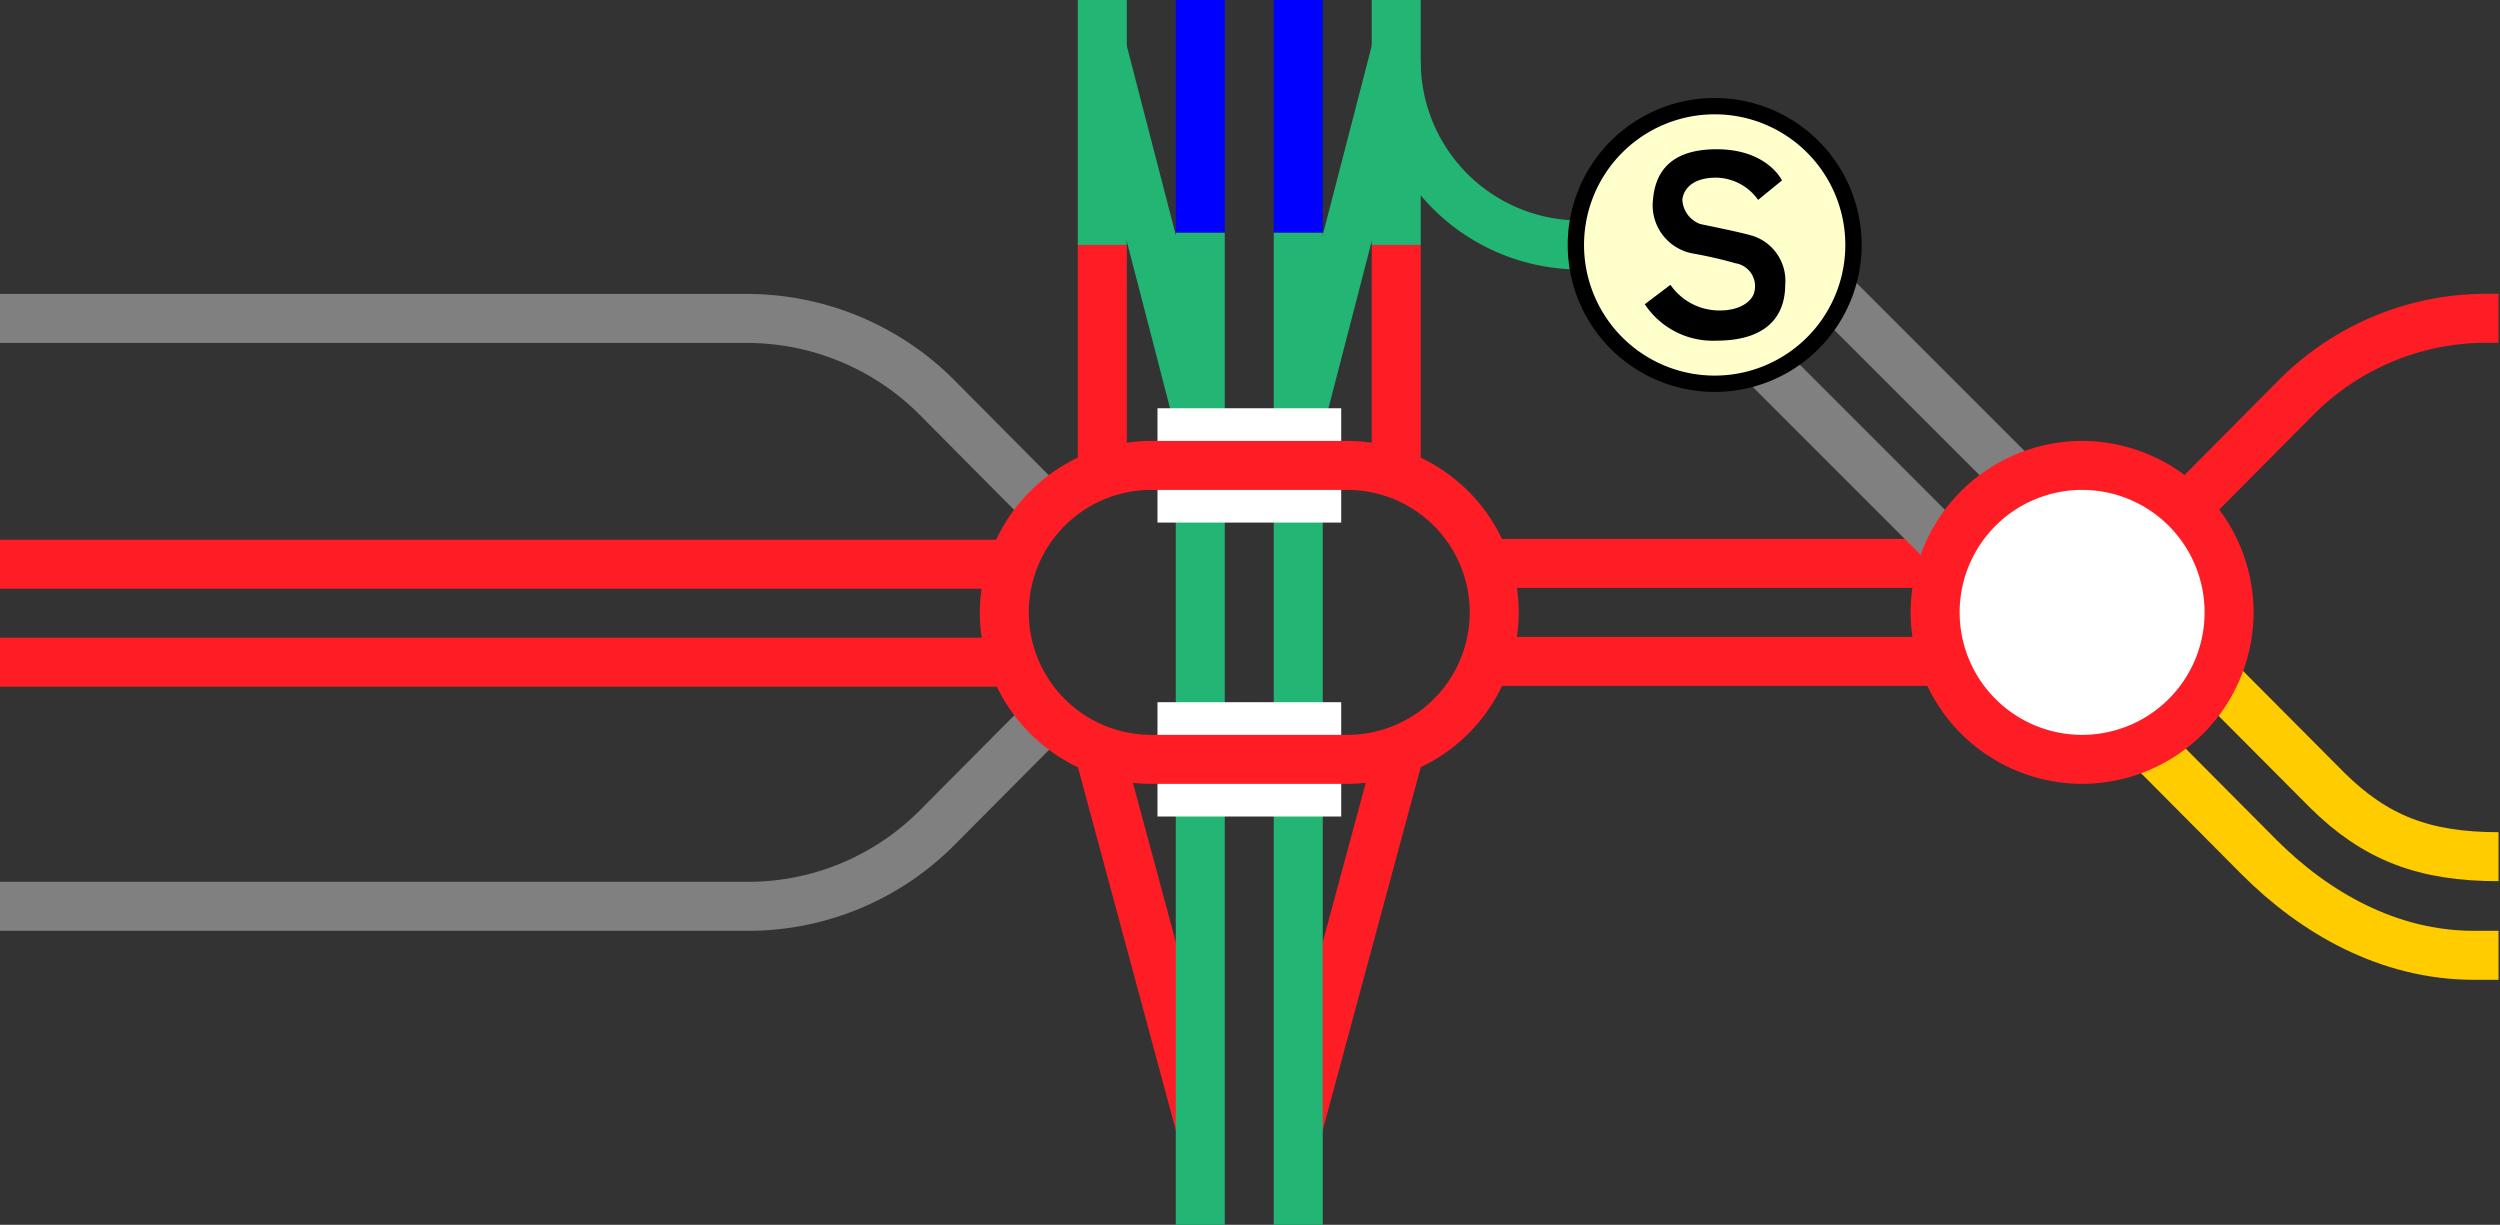
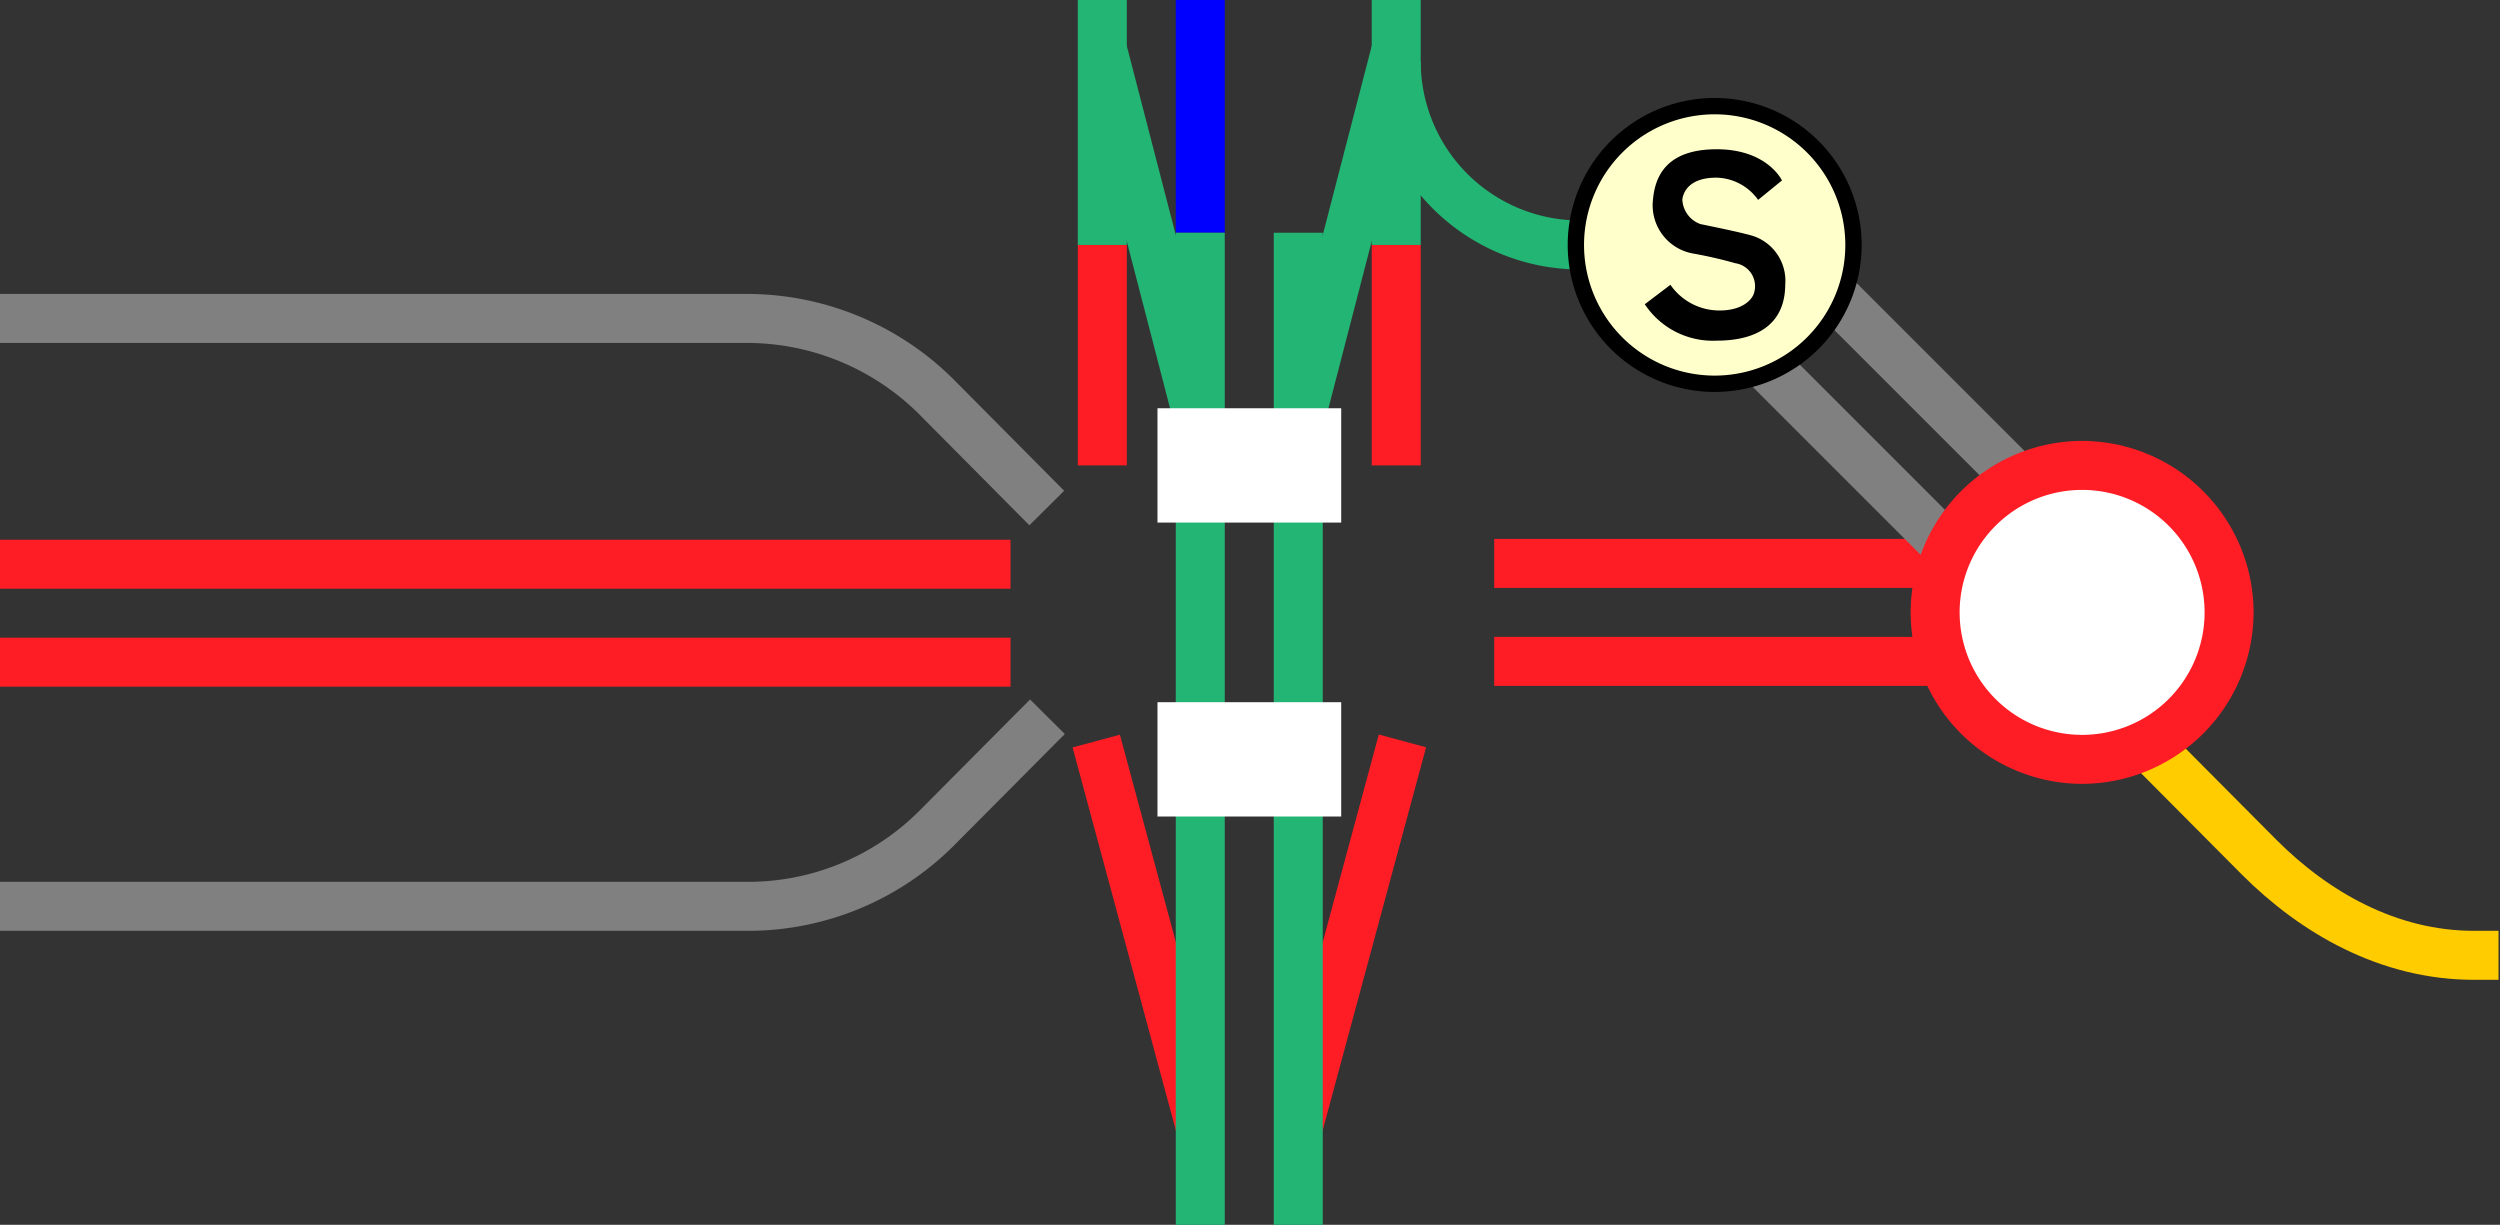
<svg xmlns="http://www.w3.org/2000/svg" viewBox="0 0 153.09 75">
  <rect x="0" y="0" width="153.09" height="75" fill="#333333" stroke="none" />
  <g fill="none">
    <path d="m79.5 69 6.38-23.63" stroke="#ff1d25" stroke-miterlimit="10" stroke-width="3" />
    <path d="m73.5 69-6.37-23.62" stroke="#ff1d25" stroke-miterlimit="10" stroke-width="3" />
    <path d="m79.38 26.62 6.12-23.62" stroke="#22b573" stroke-miterlimit="10" stroke-width="3" />
    <path d="m73.62 26.63-6.12-23.63" stroke="#22b573" stroke-miterlimit="10" stroke-width="3" />
    <path d="m67.5 28.5v-13.5" stroke="#ff1d25" stroke-miterlimit="10" stroke-width="3" />
    <path d="m85.5 28.5v-13.5" stroke="#ff1d25" stroke-miterlimit="10" stroke-width="3" />
    <path d="m67.5 15v-15" stroke="#22b573" stroke-miterlimit="10" stroke-width="3" />
    <path d="m85.5 15v-15" stroke="#22b573" stroke-miterlimit="10" stroke-width="3" />
    <path d="m96.75 15a11.25 11.25 0 0 1 -11.25-11.25" stroke="#22b573" stroke-miterlimit="10" stroke-width="3" />
-     <path d="m79.5 0v14.25" stroke="#00f" stroke-miterlimit="10" stroke-width="3" />
    <path d="m73.5 0v14.25" stroke="#00f" stroke-miterlimit="10" stroke-width="3" />
    <path d="m0 35.96h3v3h-3z" />
-     <path d="m150 36.04h3v3h-3z" />
+     <path d="m150 36.04h3v3z" />
    <path d="m79.5 14.25v60.75" stroke="#22b573" stroke-miterlimit="10" stroke-width="3" />
    <path d="m73.5 14.25v60.75" stroke="#22b573" stroke-miterlimit="10" stroke-width="3" />
    <path d="m70.88 28.5h11.25" stroke="#fff" stroke-miterlimit="10" stroke-width="7" />
    <path d="m70.88 46.5h11.25" stroke="#fff" stroke-miterlimit="10" stroke-width="7" />
    <path d="m153 58.5h-1.5c-5.25 0-9.77-2.62-13.15-6l-9.15-9.2" stroke="#fc0" stroke-miterlimit="10" stroke-width="3" />
-     <path d="m153 52.46c-4.53 0-7.53-1.13-10.51-4.09l-9.16-9.2" stroke="#fc0" stroke-miterlimit="10" stroke-width="3" />
-     <path d="m153 19.49h-.72a16.44 16.44 0 0 0 -11.62 4.79l-8.66 8.72" stroke="#ff1d25" stroke-miterlimit="10" stroke-width="3" />
    <path d="m91.5 34.5h30" stroke="#ff1d25" stroke-miterlimit="10" stroke-width="3" />
    <path d="m91.5 40.5h30" stroke="#ff1d25" stroke-miterlimit="10" stroke-width="3" />
    <path d="m107.74 13.5 17.38 17.38" stroke="#808080" stroke-miterlimit="10" stroke-width="3" />
    <path d="m103.5 17.74 17.38 17.38" stroke="#808080" stroke-miterlimit="10" stroke-width="3" />
    <path d="m0 55.5h45.75a16.32 16.32 0 0 0 11.58-4.76l6.81-6.85" stroke="#808080" stroke-miterlimit="10" stroke-width="3" />
    <path d="m0 40.55h61.88" stroke="#ff1d25" stroke-miterlimit="10" stroke-width="3" />
    <path d="m0 34.55h61.88" stroke="#ff1d25" stroke-miterlimit="10" stroke-width="3" />
    <path d="m0 19.5h45.71a16.44 16.44 0 0 1 11.62 4.79l6.77 6.82" stroke="#808080" stroke-miterlimit="10" stroke-width="3" />
  </g>
-   <path d="m82.5 30a7.5 7.5 0 0 1 0 15h-12a7.5 7.5 0 0 1 0-15zm0-3h-12a10.53 10.53 0 0 0 -10.5 10.5 10.52 10.52 0 0 0 10.5 10.5h12a10.52 10.52 0 0 0 10.5-10.5 10.53 10.53 0 0 0 -10.5-10.5z" fill="#ff1d25" />
  <circle cx="105" cy="15" fill="#ffc" r="8.5" />
  <path d="m105 7a8 8 0 1 1 -8 8 8 8 0 0 1 8-8m0-1a9 9 0 1 0 9 9 9 9 0 0 0 -9-9z" />
  <path d="m107.66 12.24 1.46-1.19s-.89-1.91-4-1.91-3.78 1.7-3.9 3.1a3 3 0 0 0 2.43 3.28 26.63 26.63 0 0 1 2.62.6 1.42 1.42 0 0 1 1.14 1.82c-.11.41-.74 1.12-2.25 1.07a3.64 3.64 0 0 1 -2.87-1.57l-1.57 1.19a5 5 0 0 0 4.4 2.23c2.66 0 4.19-1.15 4.2-3.42a2.89 2.89 0 0 0 -2-3c-.74-.22-2.58-.59-3.2-.72a1.67 1.67 0 0 1 -1.1-1.51c.09-.65.64-1.34 2.1-1.33a3.21 3.21 0 0 1 2.54 1.36z" />
  <circle cx="127.5" cy="37.5" fill="#fff" r="9" />
  <path d="m127.5 30a7.5 7.5 0 1 1 -7.5 7.5 7.5 7.5 0 0 1 7.5-7.5m0-3a10.52 10.52 0 0 0 -10.5 10.5 10.52 10.52 0 0 0 10.5 10.5 10.52 10.52 0 0 0 10.5-10.5 10.52 10.52 0 0 0 -10.5-10.5z" fill="#ff1d25" />
</svg>